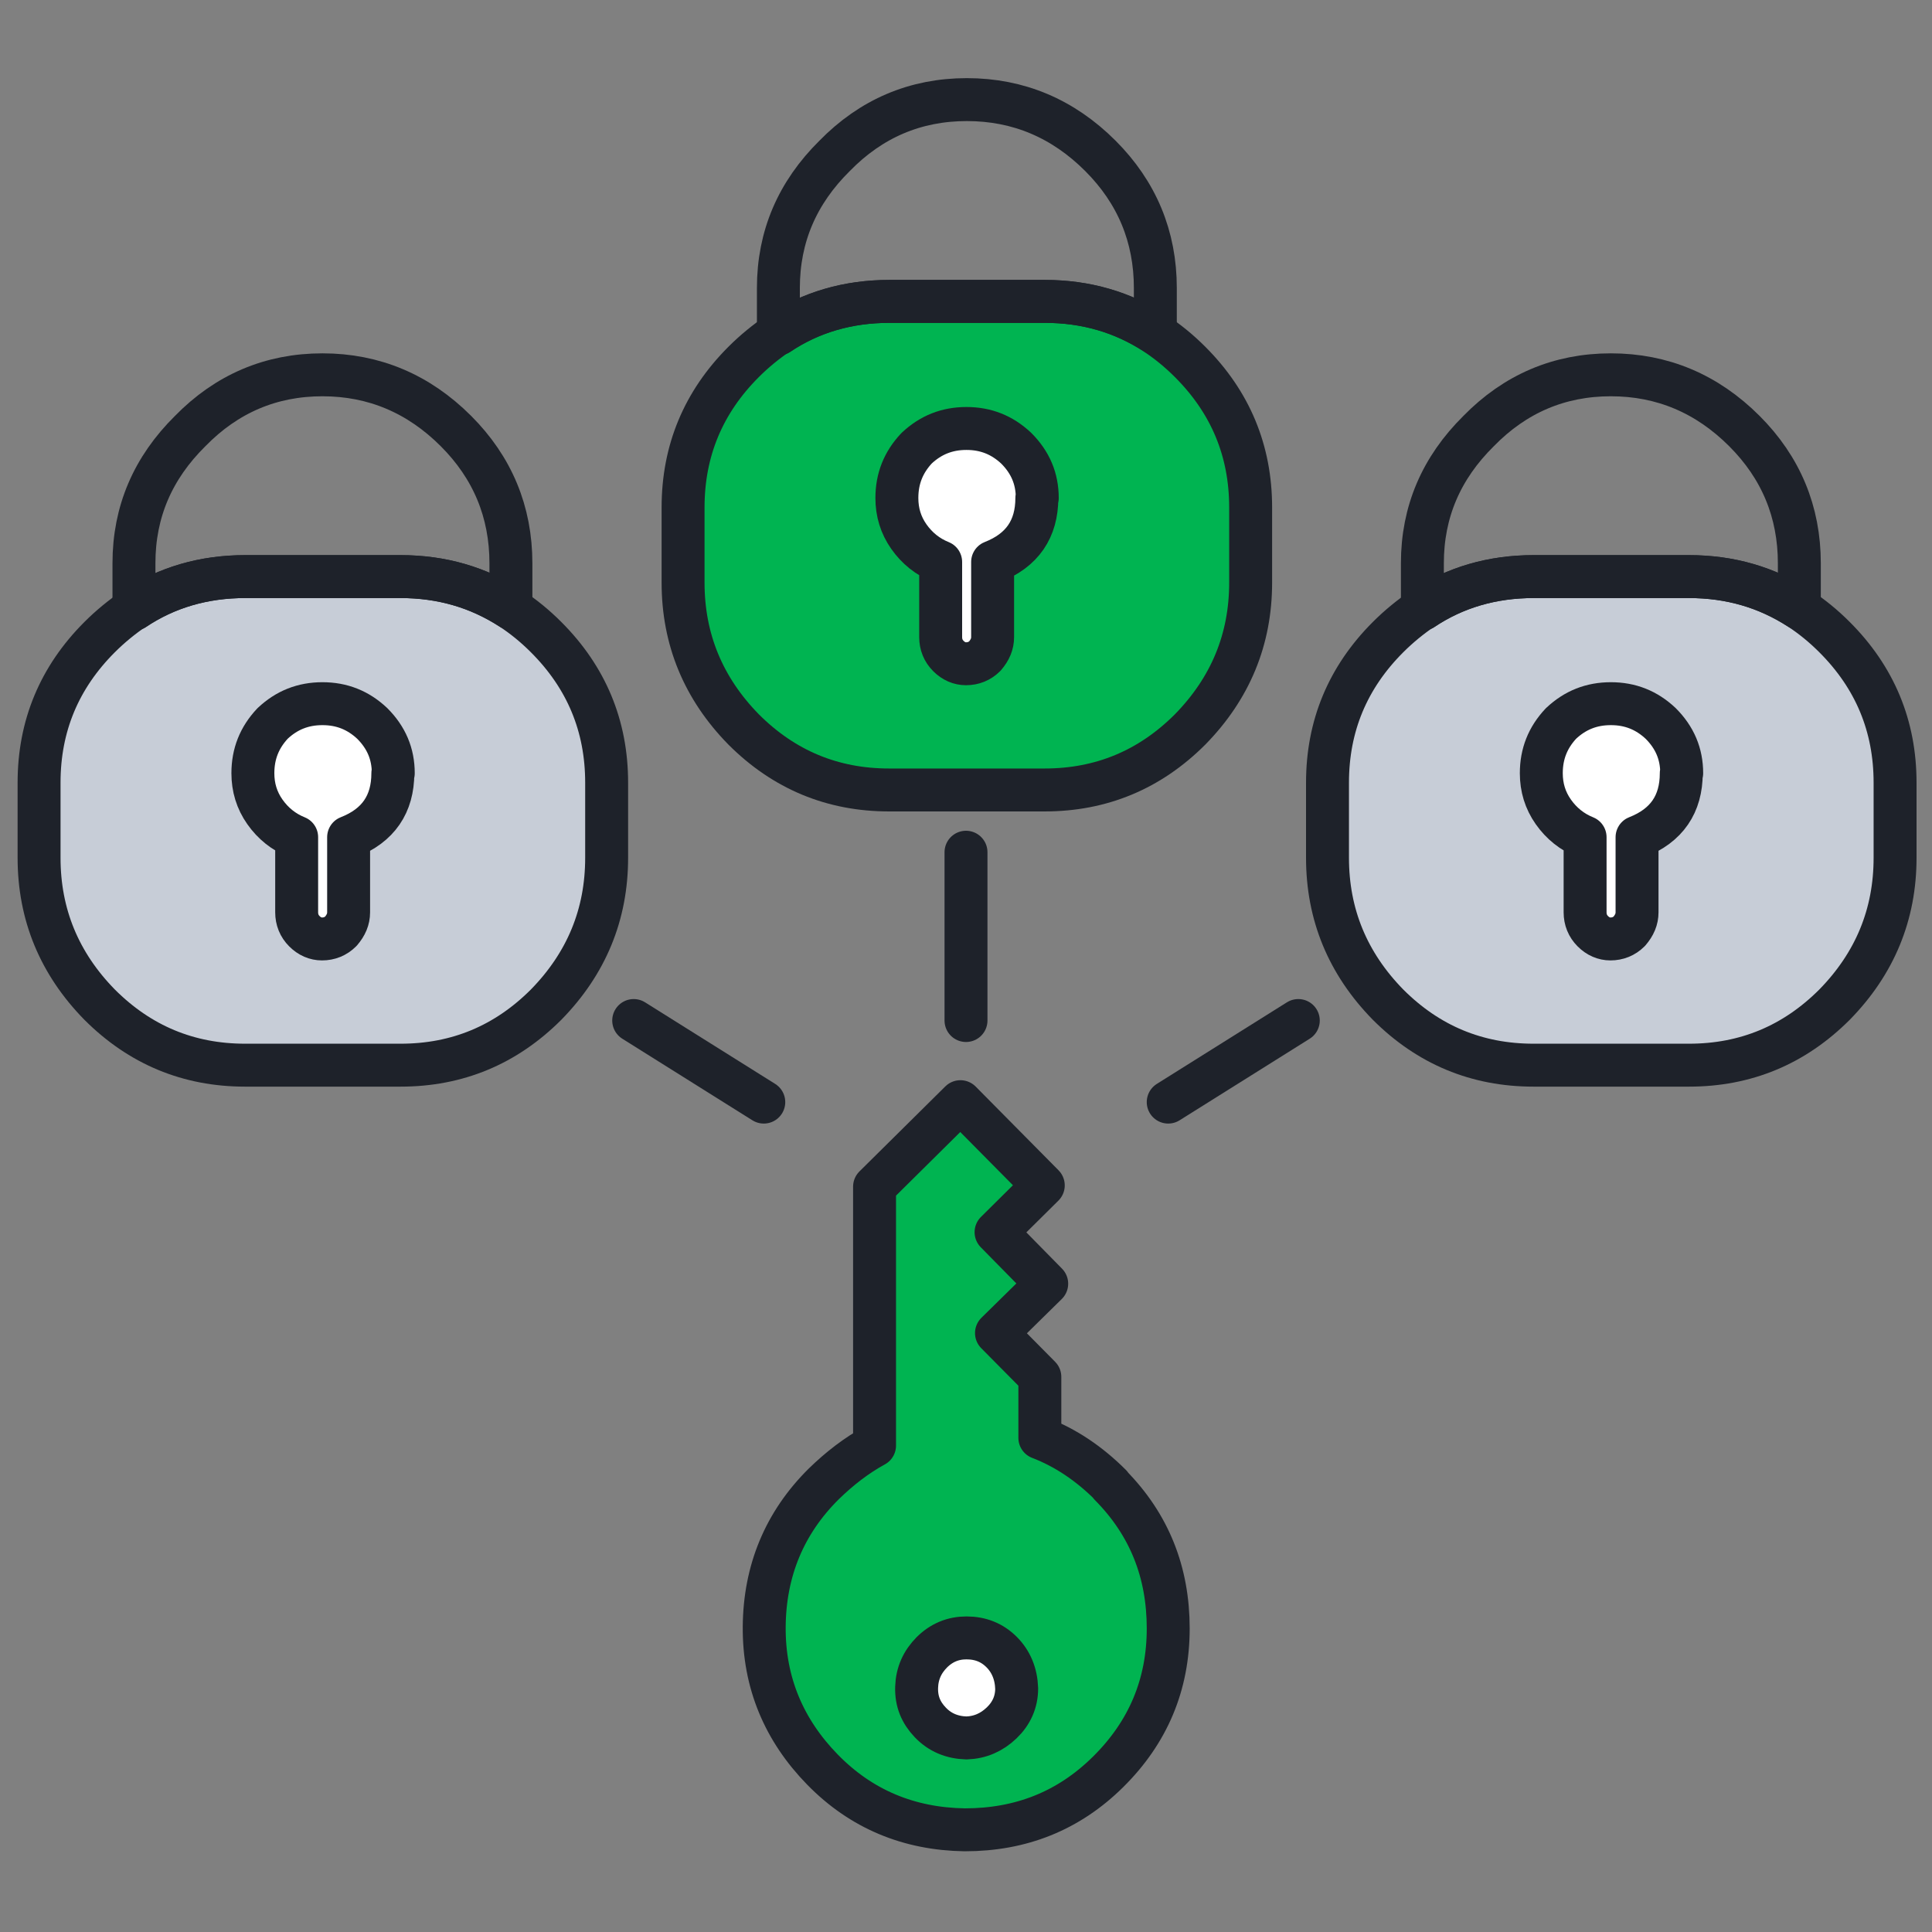
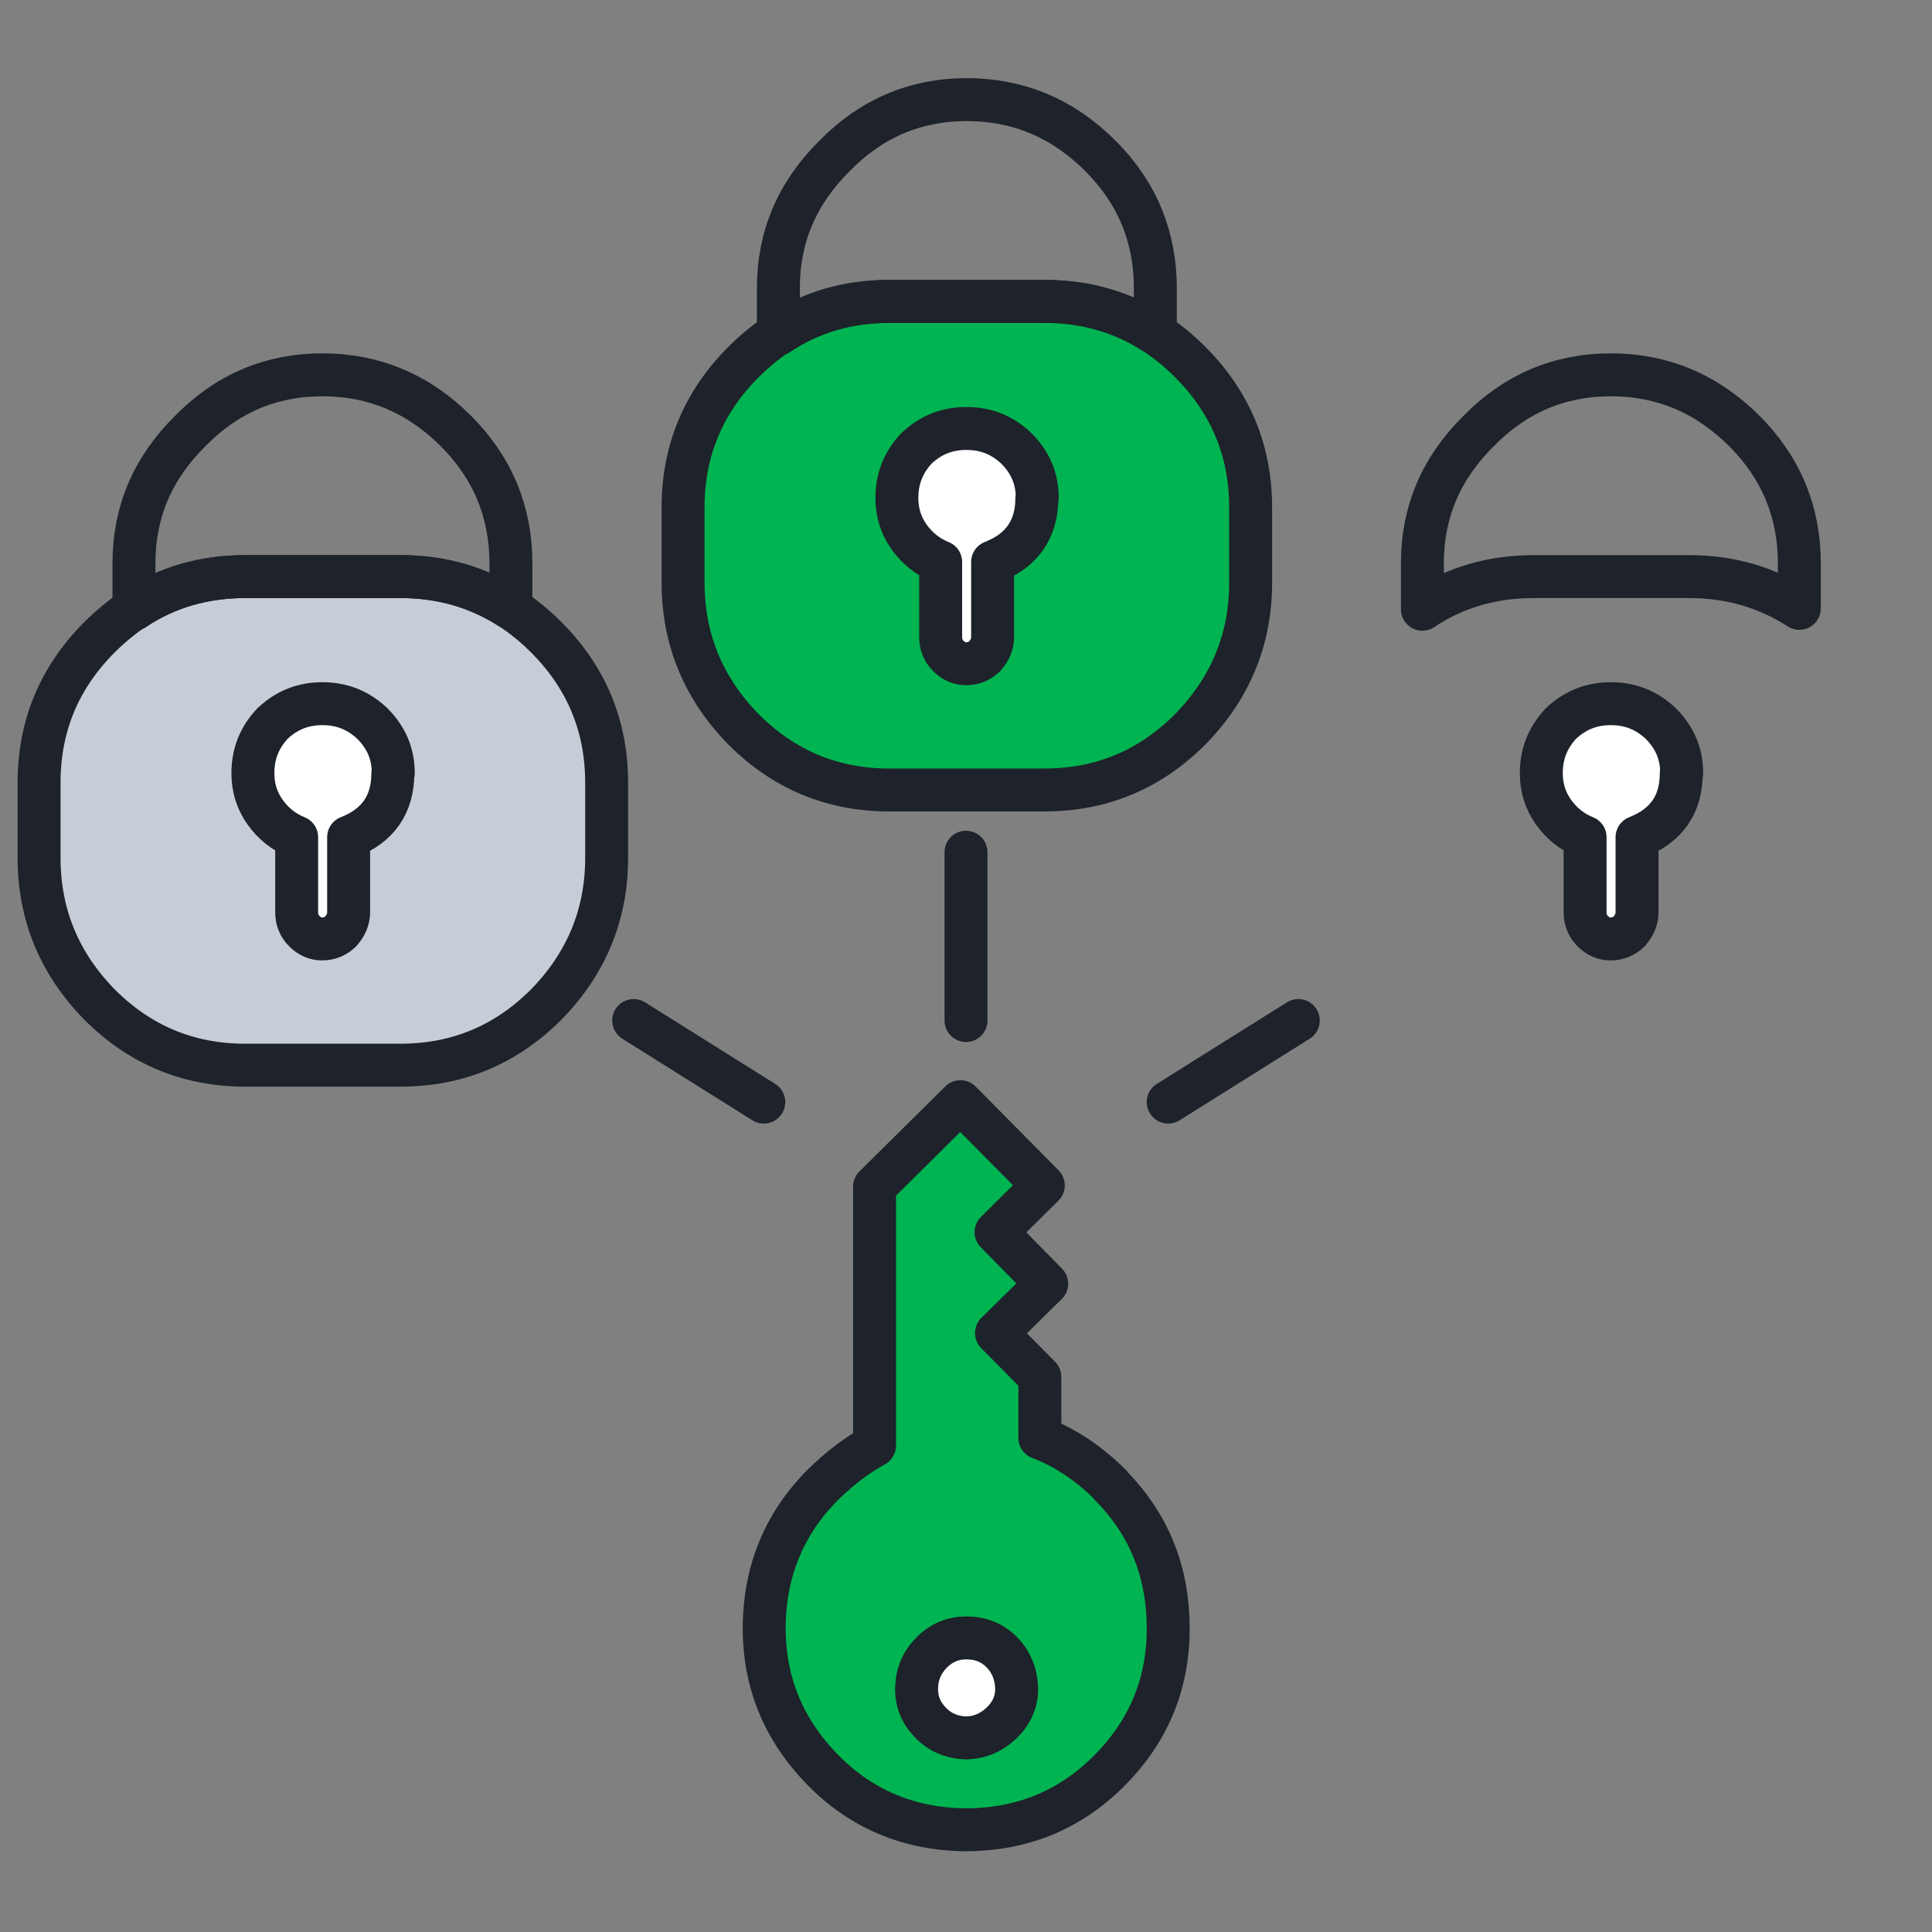
<svg xmlns="http://www.w3.org/2000/svg" id="Layer_1" width="45" height="45" viewBox="0 0 45 45">
  <rect x="0" y="0" width="45" height="45" fill="#808080" stroke="none" />
  <defs>
    <style>.cls-1,.cls-2,.cls-3,.cls-4,.cls-5{fill-rule:evenodd;}.cls-1,.cls-4{fill:#fff;}.cls-6,.cls-2,.cls-3,.cls-4,.cls-5{stroke:#1e222a;stroke-linecap:round;stroke-linejoin:round;}.cls-6,.cls-5{fill:none;}.cls-2{fill:#00b451;}.cls-3{fill:#c7cdd7;}</style>
  </defs>
  <path class="cls-1" d="M21.7,38.49c.23-.23.5-.34.81-.34.33,0,.6.11.82.33s.34.51.35.85c0,.31-.12.58-.35.8s-.5.34-.82.35c-.34-.01-.62-.13-.84-.36s-.33-.49-.32-.82c.01-.32.13-.59.36-.82Z" />
  <path class="cls-2" d="M21.7,38.49c.23-.23.5-.34.81-.34.33,0,.6.11.82.33s.34.51.35.85c0,.31-.12.58-.35.8s-.5.34-.82.35c-.34-.01-.62-.13-.84-.36s-.33-.49-.32-.82c.01-.32.13-.59.36-.82ZM25.86,34.59c.91.92,1.35,2.03,1.35,3.34,0,1.31-.47,2.42-1.4,3.34-.92.91-2.03,1.35-3.34,1.35-1.3-.02-2.41-.48-3.31-1.4s-1.37-2.03-1.36-3.33.47-2.42,1.39-3.33c.37-.36.76-.66,1.18-.89v-6.03s2-1.98,2-1.98l1.93,1.95-1.1,1.09,1.18,1.2-1.17,1.15,1.01,1.02v1.42c.6.23,1.15.6,1.65,1.1Z" />
  <path class="cls-2" d="M18.12,7.78c.76-.51,1.63-.76,2.59-.76h3.62c.96,0,1.81.25,2.57.74.29.19.56.41.82.67.94.94,1.41,2.07,1.41,3.39v1.75c0,1.32-.47,2.46-1.41,3.42-.94.94-2.07,1.41-3.39,1.41h-3.62c-1.32,0-2.45-.47-3.39-1.41-.94-.96-1.41-2.1-1.41-3.42v-1.75c0-1.32.47-2.45,1.41-3.39.25-.25.52-.47.8-.66Z" />
-   <path class="cls-1" d="M24.16,11.6c0,.72-.34,1.22-1.03,1.49v1.75c0,.15-.06.3-.18.44-.12.12-.27.18-.44.18-.15,0-.29-.06-.41-.18-.12-.12-.18-.27-.18-.44v-1.75c-.31-.12-.56-.32-.74-.59s-.28-.57-.28-.9c0-.45.15-.83.46-1.16.33-.31.71-.46,1.16-.46s.83.15,1.16.46c.33.33.49.71.49,1.16Z" />
+   <path class="cls-1" d="M24.16,11.6c0,.72-.34,1.22-1.03,1.49v1.75c0,.15-.06.3-.18.44-.12.12-.27.18-.44.18-.15,0-.29-.06-.41-.18-.12-.12-.18-.27-.18-.44v-1.75c-.31-.12-.56-.32-.74-.59s-.28-.57-.28-.9c0-.45.15-.83.46-1.16.33-.31.71-.46,1.16-.46c.33.33.49.71.49,1.16Z" />
  <path class="cls-4" d="M24.16,11.6c0-.45-.16-.83-.49-1.16-.33-.31-.71-.46-1.16-.46s-.83.15-1.16.46c-.31.33-.46.71-.46,1.16,0,.33.09.63.28.9s.44.47.74.59v1.75c0,.17.06.32.18.44.12.12.26.18.41.18.17,0,.32-.06.44-.18.12-.14.18-.28.18-.44v-1.75c.69-.27,1.03-.77,1.03-1.49Z" />
  <path class="cls-5" d="M25.63,3.63c-.87-.87-1.91-1.31-3.11-1.31s-2.23.44-3.08,1.31c-.87.86-1.31,1.88-1.31,3.08v1.07c.76-.51,1.63-.76,2.59-.76h3.62c.96,0,1.81.25,2.57.74v-1.05c0-1.2-.43-2.23-1.28-3.08Z" />
  <path class="cls-3" d="M3.12,14.19c.76-.51,1.63-.76,2.59-.76h3.62c.96,0,1.81.25,2.57.74.29.19.56.41.82.67.94.94,1.41,2.07,1.41,3.39v1.75c0,1.32-.47,2.46-1.41,3.42-.94.94-2.07,1.41-3.39,1.41h-3.62c-1.32,0-2.45-.47-3.39-1.41-.94-.96-1.41-2.1-1.41-3.42v-1.75c0-1.32.47-2.45,1.41-3.39.25-.25.52-.47.8-.66Z" />
  <path class="cls-1" d="M9.16,18.01c0,.72-.34,1.22-1.03,1.49v1.75c0,.15-.06.3-.18.44-.12.12-.27.18-.44.18-.15,0-.29-.06-.41-.18-.12-.12-.18-.27-.18-.44v-1.75c-.31-.12-.56-.32-.74-.59s-.28-.57-.28-.9c0-.45.15-.83.46-1.16.33-.31.71-.46,1.16-.46s.83.15,1.16.46c.33.33.49.71.49,1.16Z" />
  <path class="cls-4" d="M9.16,18.01c0-.45-.16-.83-.49-1.16-.33-.31-.71-.46-1.16-.46s-.83.15-1.16.46c-.31.33-.46.71-.46,1.16,0,.33.09.63.28.9s.44.47.74.59v1.75c0,.17.06.32.18.44.12.12.26.18.41.18.17,0,.32-.06.44-.18.12-.14.18-.28.18-.44v-1.75c.69-.27,1.03-.77,1.03-1.49Z" />
  <path class="cls-5" d="M10.62,10.04c-.87-.87-1.91-1.31-3.11-1.31s-2.23.44-3.08,1.31c-.87.86-1.31,1.88-1.31,3.08v1.07c.76-.51,1.63-.76,2.59-.76h3.62c.96,0,1.81.25,2.57.74v-1.05c0-1.2-.43-2.23-1.28-3.08Z" />
-   <path class="cls-3" d="M33.13,14.19c.76-.51,1.63-.76,2.59-.76h3.62c.96,0,1.81.25,2.57.74.29.19.56.41.82.67.94.94,1.41,2.07,1.41,3.39v1.75c0,1.32-.47,2.46-1.41,3.42-.94.94-2.07,1.41-3.39,1.41h-3.62c-1.32,0-2.45-.47-3.39-1.41-.94-.96-1.41-2.1-1.41-3.42v-1.75c0-1.32.47-2.45,1.41-3.39.25-.25.52-.47.8-.66Z" />
  <path class="cls-1" d="M39.17,18.01c0,.72-.34,1.22-1.03,1.49v1.75c0,.15-.06.3-.18.44-.12.12-.27.18-.44.18-.15,0-.29-.06-.41-.18-.12-.12-.18-.27-.18-.44v-1.75c-.31-.12-.56-.32-.74-.59s-.28-.57-.28-.9c0-.45.15-.83.46-1.16.33-.31.71-.46,1.16-.46s.83.15,1.16.46c.33.33.49.71.49,1.16Z" />
  <path class="cls-4" d="M39.17,18.01c0-.45-.16-.83-.49-1.16-.33-.31-.71-.46-1.16-.46s-.83.15-1.16.46c-.31.33-.46.71-.46,1.16,0,.33.09.63.28.9s.44.47.74.59v1.75c0,.17.06.32.18.44.12.12.26.18.41.18.17,0,.32-.06.44-.18.12-.14.18-.28.18-.44v-1.75c.69-.27,1.03-.77,1.03-1.49Z" />
  <path class="cls-5" d="M40.63,10.04c-.87-.87-1.91-1.31-3.11-1.31s-2.23.44-3.08,1.31c-.87.86-1.31,1.88-1.31,3.08v1.07c.76-.51,1.63-.76,2.59-.76h3.62c.96,0,1.81.25,2.57.74v-1.05c0-1.2-.43-2.23-1.28-3.08Z" />
  <line class="cls-6" x1="30.24" y1="23.77" x2="27.21" y2="25.67" />
  <line class="cls-6" x1="14.76" y1="23.77" x2="17.79" y2="25.67" />
  <line class="cls-6" x1="22.5" y1="19.85" x2="22.5" y2="23.77" />
</svg>